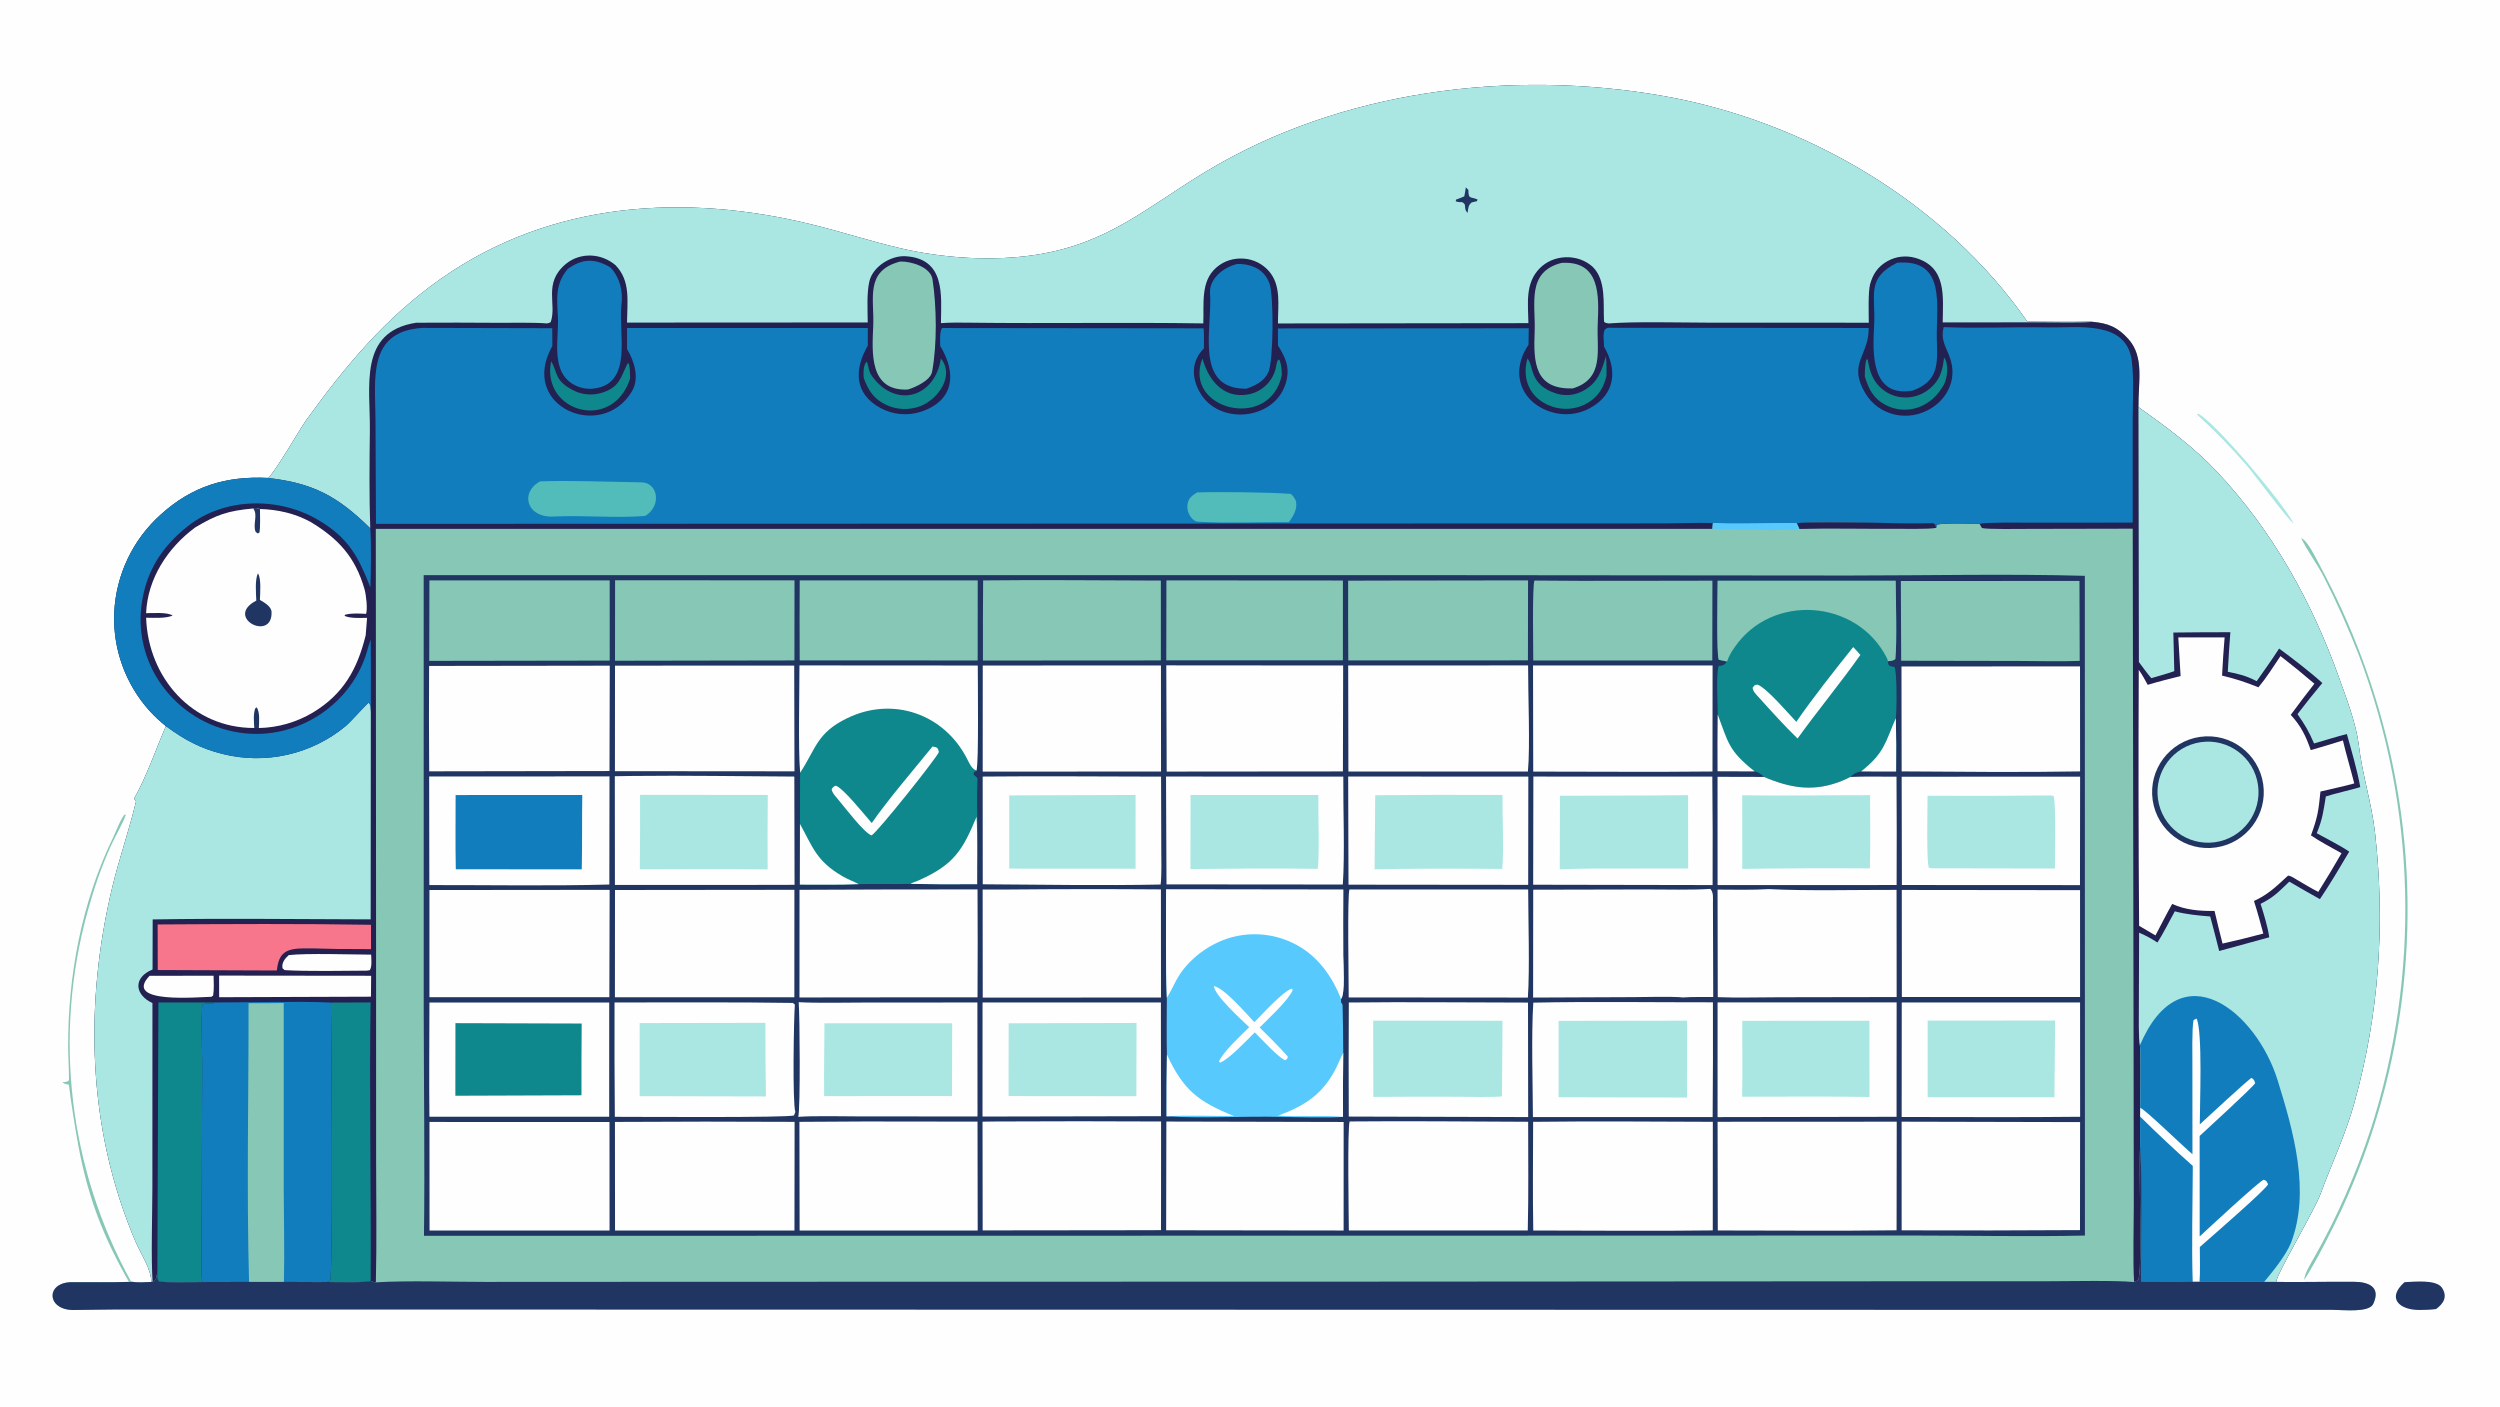
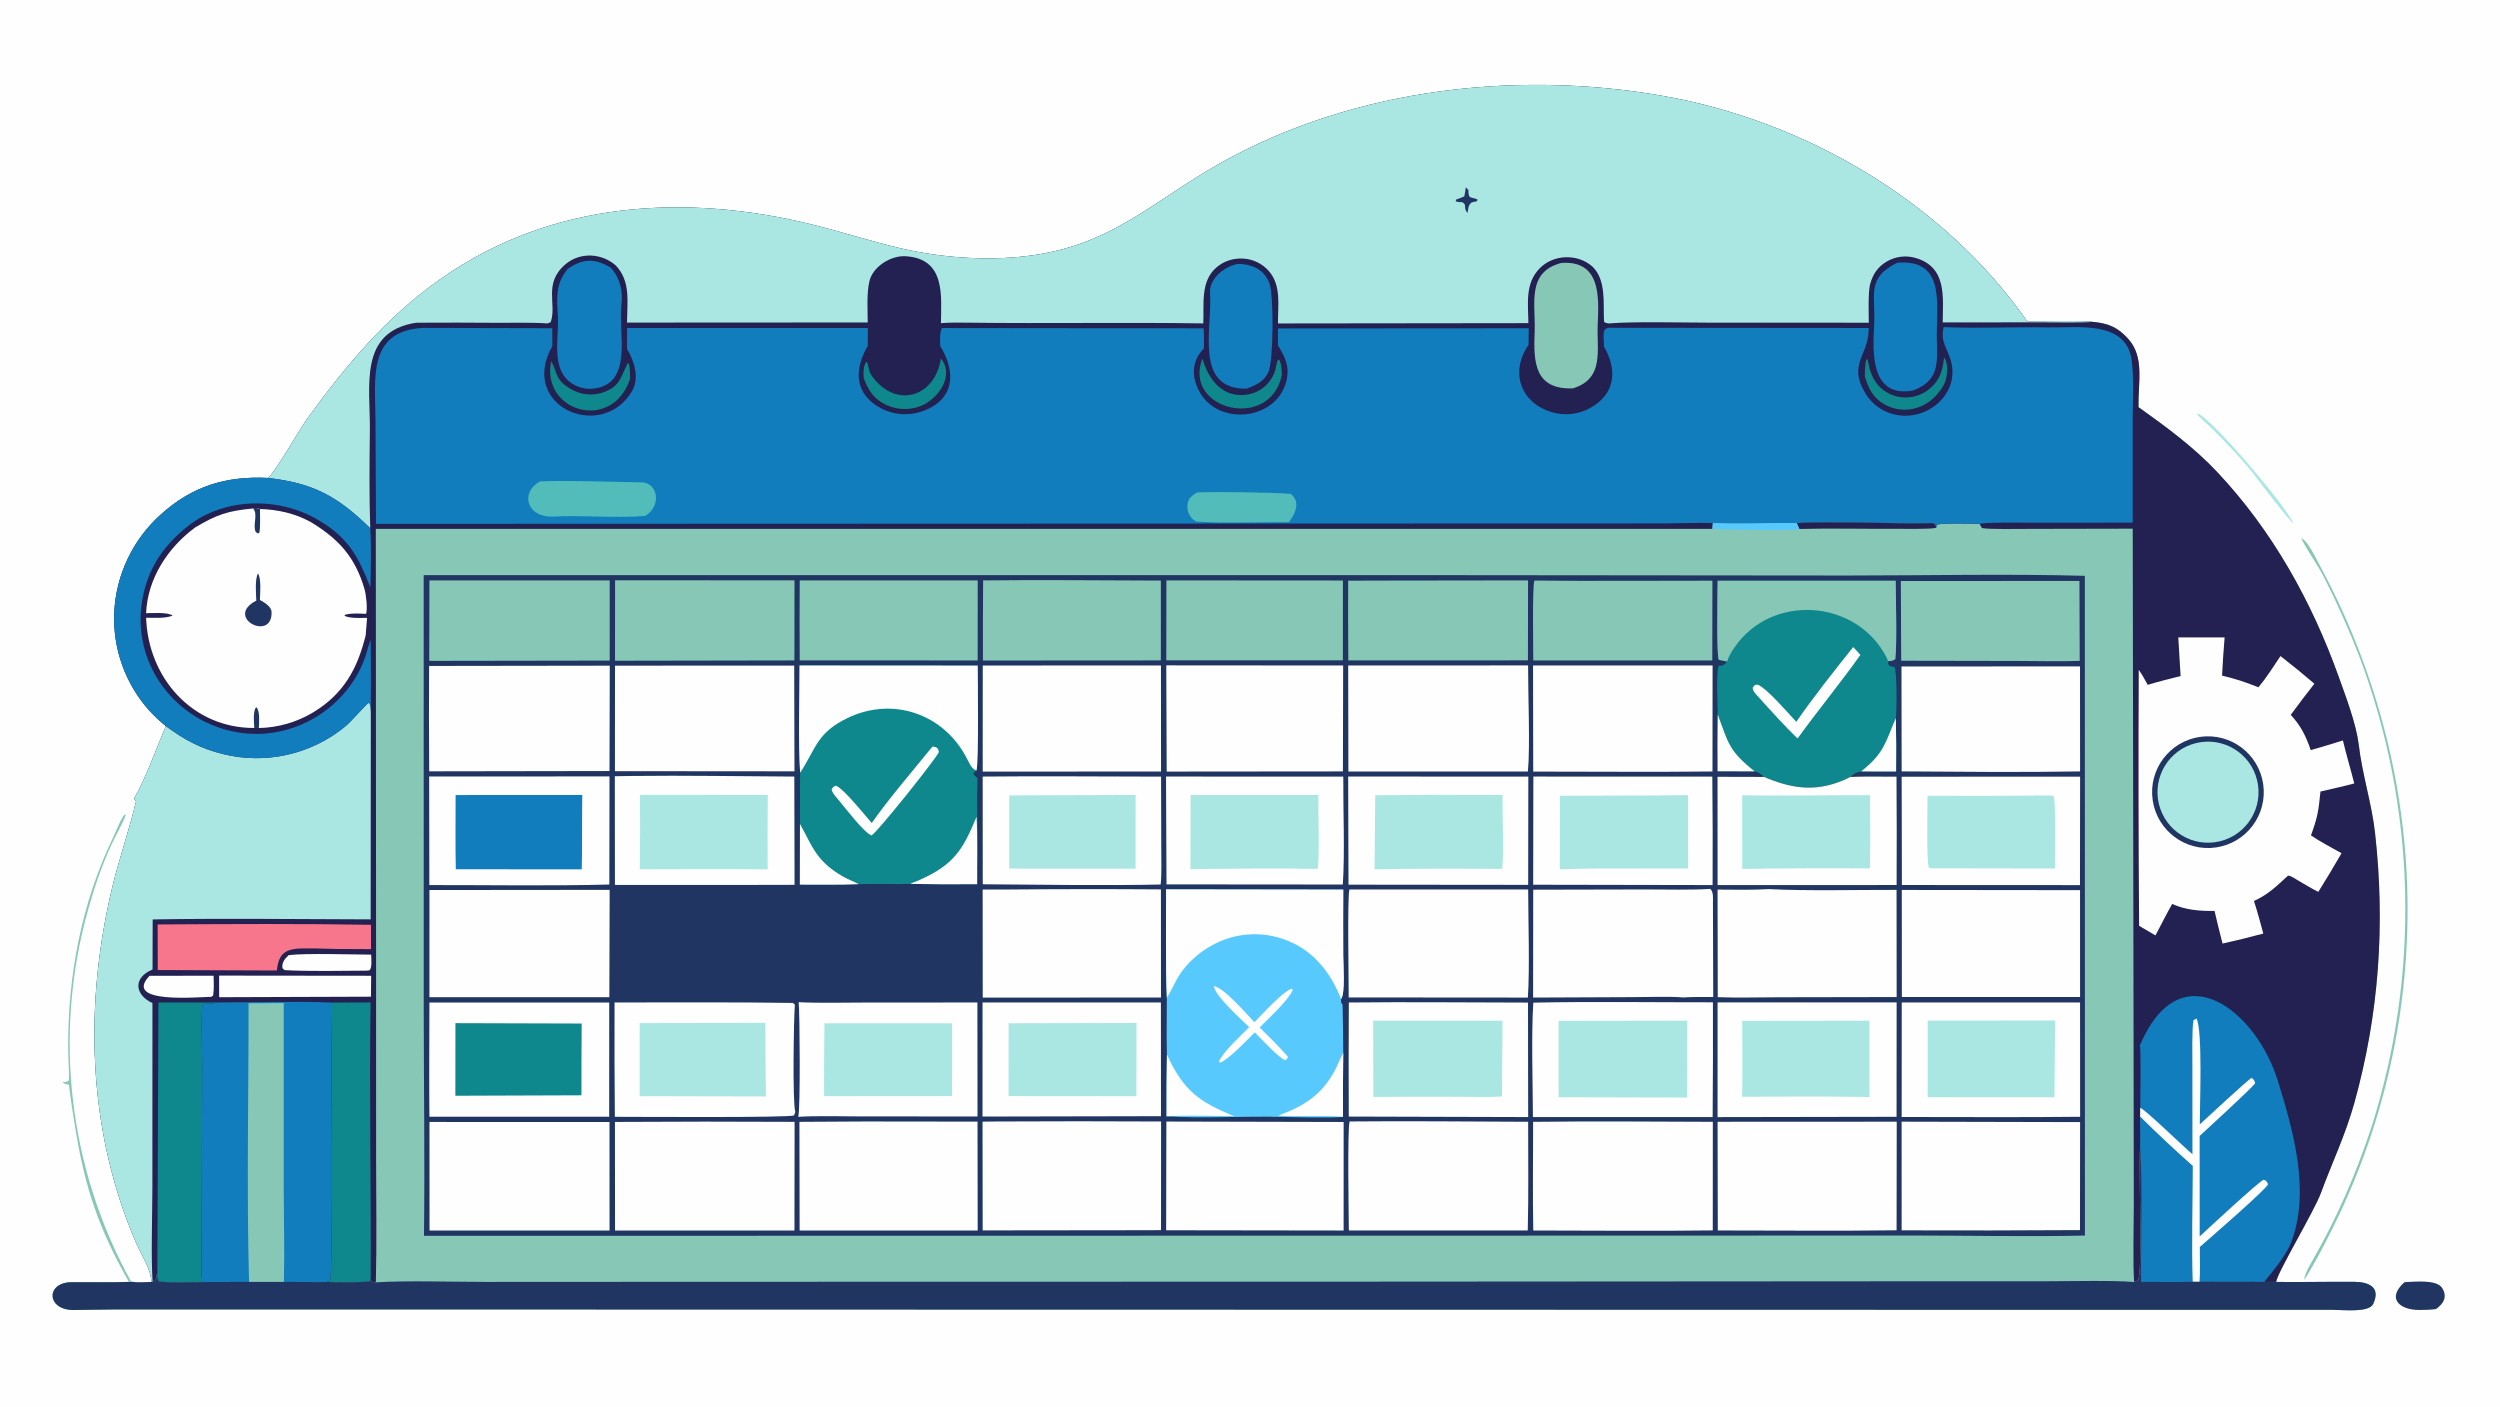
<svg xmlns="http://www.w3.org/2000/svg" height="1024" preserveAspectRatio="none" style="display: block;" version="1.1" viewBox="0 0 2048 1152" width="1820">
  <path d="M 0 0 L 2048 0 L 2048 1152 L 0 1152 L 0 0 z" fill="rgb(254,254,254)" transform="translate(0,0)" />
  <path d="M 219.263 391.425 C 224.125 389.148 245.213 351.855 251.251 343.527 C 283.297 299.321 316.475 259.511 361.669 227.948 C 452.359 164.611 561.312 158.204 665.816 184.032 C 690.063 190.025 713.903 197.832 738.232 203.458 C 773.276 211.561 813.217 214.219 848.692 208.68 C 907.989 199.422 939.08 170.048 987.941 140.507 C 1097.97 73.981 1237.52 56.4 1363.01 78.68 C 1479.34 99.337 1592.54 165.581 1660.61 263.133 C 1668.6 263.248 1709.01 262.328 1714.25 263.578 C 1726.91 264.741 1734.69 267.81 1743.53 277.633 C 1756.91 292.503 1751.49 313.103 1751.84 333.439 C 1774.48 349.523 1797.21 366.241 1816.29 386.53 C 1861.47 434.575 1893.68 492.338 1915.84 554.186 C 1921.79 570.789 1930.29 593.039 1932.32 610.203 C 1935.18 634.555 1942.98 658.262 1945.62 682.061 C 1954.05 757.019 1948.94 830.44 1928.72 903.174 C 1921.42 929.45 1910.22 952.724 1901.22 977.219 C 1895.82 991.912 1865.31 1042.7 1864.61 1049.9 C 1885.92 1050.19 1906.96 1049.61 1928.69 1049.8 C 1939.1 1049.89 1950.97 1053.33 1944.12 1067.93 C 1940.66 1075.28 1919.55 1072.76 1911.02 1072.75 L 1849.35 1072.73 L 1592.95 1072.71 L 442.184 1072.47 L 185.823 1072.43 L 95.681 1072.44 C 84.183 1072.44 71.728 1072.84 60.245 1072.89 C 38.071 1072.99 37.144 1050.23 58.785 1050.1 C 74.29 1050.01 90.133 1050.41 105.633 1049.87 L 107.424 1049.71 C 112.72 1050.59 118.496 1050.13 123.898 1049.93 C 124.157 1039.94 115.174 1026.58 111.022 1016.88 C 71.664 924.86 68.8 823.088 91.99 726.555 C 97.675 702.892 106.046 679.302 111.496 656.001 C 110.426 655.198 110.51 655.209 109.866 654.022 C 120.164 635.81 127.449 614.296 135.891 594.692 C 130.974 590.649 126.96 587.039 122.653 582.324 C 102.701 560.258 92.26 531.211 93.597 501.492 C 95.063 470.731 108.832 441.851 131.807 421.345 C 157.489 398.124 185.244 389.781 219.263 391.425 z" fill="rgb(135,199,182)" transform="translate(0,0)" />
  <path d="M 219.263 391.425 C 224.125 389.148 245.213 351.855 251.251 343.527 C 283.297 299.321 316.475 259.511 361.669 227.948 C 452.359 164.611 561.312 158.204 665.816 184.032 C 690.063 190.025 713.903 197.832 738.232 203.458 C 773.276 211.561 813.217 214.219 848.692 208.68 C 907.989 199.422 939.08 170.048 987.941 140.507 C 1097.97 73.981 1237.52 56.4 1363.01 78.68 C 1479.34 99.337 1592.54 165.581 1660.61 263.133 C 1668.6 263.248 1709.01 262.328 1714.25 263.578 C 1726.91 264.741 1734.69 267.81 1743.53 277.633 C 1756.91 292.503 1751.49 313.103 1751.84 333.439 C 1774.48 349.523 1797.21 366.241 1816.29 386.53 C 1861.47 434.575 1893.68 492.338 1915.84 554.186 C 1921.79 570.789 1930.29 593.039 1932.32 610.203 C 1935.18 634.555 1942.98 658.262 1945.62 682.061 C 1954.05 757.019 1948.94 830.44 1928.72 903.174 C 1921.42 929.45 1910.22 952.724 1901.22 977.219 C 1895.82 991.912 1865.31 1042.7 1864.61 1049.9 L 1854.77 1049.89 L 1801.86 1049.8 L 1796.27 1049.78 C 1782.71 1050.15 1767.6 1049.85 1753.92 1049.87 C 1753.65 1016.34 1755.3 972.528 1753.21 939.6 C 1751.72 955.051 1755.45 1043.28 1751.41 1048.63 L 1748.26 1050 C 1747.17 1033.57 1748.02 1003.9 1748.01 986.714 L 1747.83 859.133 L 1747.13 432.981 L 1662.09 433.155 C 1655.52 433.168 1627.88 433.635 1623.58 432.445 L 1621.66 429.041 C 1614.94 428.93 1591.02 428.1 1586.49 429.831 L 1586.13 432.343 L 1585.22 429.463 C 1584.66 429.106 1584.11 428.75 1583.55 428.393 C 1555.34 429.292 1497.2 426.598 1471.84 428.46 C 1470.08 428.093 1455.26 428.463 1452.65 428.468 C 1436.2 428.496 1419.63 429.077 1403.19 428.347 L 1402.82 433.122 L 307.854 433.123 L 308.083 779.56 L 308.117 950.111 C 308.123 982.784 308.721 1017.73 307.893 1050.24 C 306.246 1050.31 305.185 1049.69 303.653 1049.05 C 300.172 1050.71 272.881 1049.98 267.761 1049.95 L 261.295 1050.01 L 232.578 1049.88 L 204.025 1049.89 L 165.888 1049.99 C 156.559 1050.04 138.785 1050.63 130.144 1049.55 C 128.543 1047.25 128.943 1044.01 128.905 1041 C 128.227 1044.88 128.783 1048.03 125.035 1049.68 L 123.898 1049.93 C 124.157 1039.94 115.174 1026.58 111.022 1016.88 C 71.664 924.86 68.8 823.088 91.99 726.555 C 97.675 702.892 106.046 679.302 111.496 656.001 C 110.426 655.198 110.51 655.209 109.866 654.022 C 120.164 635.81 127.449 614.296 135.891 594.692 C 130.974 590.649 126.96 587.039 122.653 582.324 C 102.701 560.258 92.26 531.211 93.597 501.492 C 95.063 470.731 108.832 441.851 131.807 421.345 C 157.489 398.124 185.244 389.781 219.263 391.425 z" fill="rgb(35,32,82)" transform="translate(0,0)" />
  <path d="M 1592.25 267.908 C 1620.65 269.118 1649.48 267.624 1678.2 268.18 C 1701.72 268.635 1742.16 261.91 1746.35 295.51 C 1748.15 309.959 1747.17 327.719 1747.12 342.48 L 1747.11 428.016 L 1662.53 428.088 C 1654.71 428.097 1627.73 427.581 1621.66 429.041 C 1614.94 428.93 1591.02 428.1 1586.49 429.831 L 1586.13 432.343 L 1585.22 429.463 C 1584.66 429.106 1584.11 428.75 1583.55 428.393 C 1555.34 429.292 1497.2 426.598 1471.84 428.46 C 1470.08 428.093 1455.26 428.463 1452.65 428.468 C 1436.2 428.496 1419.63 429.077 1403.19 428.347 C 1391.55 427.953 1375.69 428.626 1363.72 428.686 L 1287.59 428.707 L 1027.45 428.786 L 307.996 429.062 L 307.613 344.225 C 307.526 311.073 300.425 271.391 346.079 268.541 L 452.401 268.797 L 452.51 283.332 C 424.374 332.905 492.881 362.075 517.632 320.566 C 524.041 309.818 519.702 295.944 513.66 285.803 L 513.686 268.609 L 710.903 268.646 L 710.894 283.121 C 699.657 302.495 699.623 322.559 721.509 334.298 C 731.542 339.651 743.308 340.735 754.149 337.304 C 781.794 328.368 783.888 305.693 770.21 283.353 C 770.203 279.231 769.617 271.865 771.673 268.651 L 986.007 268.893 C 986.432 273.172 986.23 280.814 986.248 285.347 C 976.173 295.433 975.926 308.346 982.427 320.504 C 997.774 349.256 1045.45 344.458 1053.7 312.449 C 1056.81 300.363 1052.94 292.788 1046.9 282.9 L 1046.87 268.991 L 1252.36 268.853 L 1252.16 282.425 C 1236.97 304.454 1245.23 329.548 1270.87 337.462 C 1281.47 340.729 1292.95 339.542 1302.65 334.176 C 1323.33 322.741 1325.16 303.087 1314.01 283.906 C 1314.09 279.066 1312.85 274.489 1314.48 270.148 C 1317.31 267.74 1317.02 268.53 1321.69 268.447 L 1530.83 268.624 C 1531.16 291.2 1513.38 297.696 1528.08 322.073 C 1533.26 330.838 1541.81 337.1 1551.73 339.401 C 1578.61 345.873 1606.7 322.169 1597.76 294.161 C 1594.55 284.104 1589.49 279.257 1592.25 267.908 z" fill="rgb(18,125,188)" transform="translate(0,0)" />
  <path d="M 442.587 394.228 C 468.905 393.347 499.229 394.672 525.626 395.049 C 538.796 395.236 542.45 414.048 528.602 422.541 C 504.625 424.561 477.766 421.809 453.73 423.047 C 430.83 424.227 425.967 402.756 442.587 394.228 z" fill="rgb(81,188,186)" transform="translate(0,0)" />
  <path d="M 980.683 403.315 C 996.017 402.663 1039.95 403.127 1057.02 404.467 C 1058.22 404.561 1061.33 408.558 1061.74 410.992 C 1062.84 417.376 1059.33 422.72 1055.94 427.656 C 1031.5 427.476 1005.64 428.727 981.194 427.28 C 978.776 427.137 976.407 424.843 975.101 422.86 C 972.914 419.594 972.178 415.567 973.068 411.739 C 974.116 407.291 977.1 405.644 980.683 403.315 z" fill="rgb(81,188,186)" transform="translate(0,0)" />
  <path d="M 219.263 391.425 C 224.125 389.148 245.213 351.855 251.251 343.527 C 283.297 299.321 316.475 259.511 361.669 227.948 C 452.359 164.611 561.312 158.204 665.816 184.032 C 690.063 190.025 713.903 197.832 738.232 203.458 C 773.276 211.561 813.217 214.219 848.692 208.68 C 907.989 199.422 939.08 170.048 987.941 140.507 C 1097.97 73.981 1237.52 56.4 1363.01 78.68 C 1479.34 99.337 1592.54 165.581 1660.61 263.133 C 1668.6 263.248 1709.01 262.328 1714.25 263.578 C 1709.06 264.431 1681.28 264.017 1674.7 264.005 L 1591.46 264.034 C 1591.65 242.925 1594.98 218.621 1569.01 211.19 C 1561.19 208.969 1552.81 210.023 1545.78 214.109 C 1538.26 218.451 1534.22 224.622 1531.98 232.809 C 1530.28 239.22 1530.87 256.849 1530.91 264.301 L 1397.83 264.239 C 1375.61 264.185 1339.15 263.212 1317.84 264.895 C 1316.82 264.73 1314.08 264.521 1314 262.991 C 1313.25 248.735 1315.97 229.362 1304.61 218.424 C 1292.51 207.54 1272.53 208.17 1261.21 219.857 C 1249.2 232.255 1251.84 248.497 1252.08 264.661 L 1046.89 264.907 C 1046.87 249.924 1049.74 233.824 1039.48 222.039 C 1034.21 216.006 1026.75 212.32 1018.75 211.792 C 1010.43 211.267 1002.57 213.687 996.265 219.238 C 983.33 230.635 986.428 248.769 985.745 264.873 C 921.857 263.879 857.773 265.09 793.864 264.272 C 786.269 264.175 778.37 264.07 770.814 264.654 C 771.066 241.905 774.67 211.728 741.683 209.847 C 729.741 209.167 715.038 218.372 712.218 230.323 C 709.917 240.078 710.765 253.754 710.844 264.092 L 513.654 264.205 C 513.823 246.399 516.72 230.216 504.264 217.212 C 492.661 207.322 475.636 206.386 463.63 216.087 C 444.549 231.985 456.448 248.988 451.105 263.87 C 449.945 264.364 449.409 264.701 448.163 264.897 C 437.155 263.983 420.132 264.432 408.512 264.38 C 386.003 264.2 363.493 264.177 340.983 264.312 C 293.342 271.576 303.439 316.614 302.995 352.575 C 302.671 378.741 302.405 406.624 303.317 432.71 C 276.583 406.347 256.284 395.52 219.263 391.425 z" fill="rgb(170,231,227)" transform="translate(0,0)" />
  <path d="M 1200.77 153.456 C 1201.37 153.909 1202.32 154.992 1202.88 155.585 C 1203.06 163.44 1204.14 160.762 1210.39 163.35 L 1209.95 164.755 L 1205.52 165.813 C 1202.48 168.709 1203.2 169.485 1202.15 174.457 C 1199.91 171.528 1200.53 171.557 1199.96 167.445 C 1197.22 164.2 1197.99 166.498 1192.53 164.92 L 1192.8 163.462 C 1195.07 162.678 1197.31 161.804 1199.52 160.843 C 1200.17 158.181 1200.41 156.145 1200.77 153.456 z" fill="rgb(32,53,98)" transform="translate(0,0)" />
-   <path d="M 1751.84 333.439 C 1774.48 349.523 1797.21 366.241 1816.29 386.53 C 1861.47 434.575 1893.68 492.338 1915.84 554.186 C 1921.79 570.789 1930.29 593.039 1932.32 610.203 C 1935.18 634.555 1942.98 658.262 1945.62 682.061 C 1954.05 757.019 1948.94 830.44 1928.72 903.174 C 1921.42 929.45 1910.22 952.724 1901.22 977.219 C 1895.82 991.912 1865.31 1042.7 1864.61 1049.9 L 1854.77 1049.89 L 1801.86 1049.8 L 1796.27 1049.78 C 1782.71 1050.15 1767.6 1049.85 1753.92 1049.87 C 1753.65 1016.34 1755.3 972.528 1753.21 939.6 C 1753.7 935.898 1753.25 919.135 1753.21 914.48 L 1753.3 907.335 C 1753.31 901.102 1753.99 858.288 1752.95 856.213 C 1751.79 851.465 1752.14 830.197 1752.15 824.028 L 1752.36 763.848 C 1758.86 766.752 1761.36 768.085 1767.39 771.929 C 1771.91 764.86 1777.45 753.969 1781.6 746.374 C 1790.69 748.887 1801.27 749.82 1810.61 750.597 C 1813.14 759.999 1815.59 769.423 1817.95 778.868 L 1858.98 767.644 C 1857.67 758.768 1854.59 748.768 1851.86 740.261 C 1862.75 734.85 1866.65 730.398 1875.39 722.074 C 1883.7 726.935 1892.06 731.713 1900.46 736.407 C 1908.8 724.073 1916.9 710.3 1924.49 697.493 C 1917.98 692.926 1905.42 686.634 1897.87 682.42 C 1902.58 671.094 1903.36 664.348 1905.32 652.294 C 1913.35 649.65 1924.58 647.34 1933.52 644.652 C 1931.2 631.323 1926.2 614.255 1922.55 601.187 C 1914.04 603.325 1904.22 606.43 1895.68 608.895 C 1891.25 598.68 1888.39 593.906 1882.11 584.864 C 1888.71 576.226 1895.49 567.731 1902.46 559.385 C 1893.07 550.766 1877.47 538.773 1867.04 531.163 C 1861.5 539.887 1854.61 549.327 1848.66 557.887 C 1840.18 553.441 1834.15 552 1825.02 550.174 C 1825.59 539.366 1826.28 528.565 1827.11 517.774 C 1811.54 517.77 1795.98 517.863 1780.41 518.051 C 1780.72 528.591 1780.97 539.132 1781.17 549.674 C 1775.76 551.633 1768.05 553.719 1762.37 555.423 C 1759.17 551.789 1755.18 546.18 1752.17 542.2 L 1751.84 333.439 z" fill="rgb(170,231,227)" transform="translate(0,0)" />
  <path d="M 1752.95 856.213 C 1786.47 777.434 1848.42 828.53 1865.85 884.755 C 1878.62 925.928 1893.1 975.914 1876.63 1018.29 C 1871.87 1029.19 1862.27 1040.8 1854.77 1049.89 L 1801.86 1049.8 L 1796.27 1049.78 C 1782.71 1050.15 1767.6 1049.85 1753.92 1049.87 C 1753.65 1016.34 1755.3 972.528 1753.21 939.6 C 1753.7 935.898 1753.25 919.135 1753.21 914.48 L 1753.3 907.335 C 1753.31 901.102 1753.99 858.288 1752.95 856.213 z" fill="rgb(18,125,188)" transform="translate(0,0)" />
  <path d="M 1753.21 914.48 C 1767.22 928.341 1781.6 941.817 1796.34 954.891 C 1796.25 984.992 1795.26 1020.08 1796.27 1049.78 C 1782.71 1050.15 1767.6 1049.85 1753.92 1049.87 C 1753.65 1016.34 1755.3 972.528 1753.21 939.6 C 1753.7 935.898 1753.25 919.135 1753.21 914.48 z" fill="rgb(18,125,188)" transform="translate(0,0)" />
  <path d="M 1796.05 945.29 L 1796.01 873.351 C 1796.01 864.783 1795.54 842.61 1796.93 835.491 L 1799.38 834.203 L 1799.37 834.042 C 1804.52 844.216 1802.04 905.236 1802.06 920.875 C 1806.94 916.448 1842.3 883.541 1844.51 882.796 C 1846.58 884.368 1846.56 884.521 1847.45 887.06 C 1845.63 890.459 1807.02 925.549 1801.95 930.35 L 1801.98 1012.64 C 1808.01 1007.02 1850.8 967.287 1854.44 966.197 C 1857.2 967.412 1856.26 966.799 1858.02 969.857 C 1856.89 973.769 1808.86 1015.29 1802.09 1021.28 C 1802.08 1028.57 1802.49 1043.09 1801.86 1049.8 L 1796.27 1049.78 C 1795.26 1020.08 1796.25 984.992 1796.34 954.891 C 1781.6 941.817 1767.22 928.341 1753.21 914.48 L 1753.3 907.335 C 1756.98 908.293 1789.38 939.829 1796.05 945.29 z" fill="rgb(254,254,254)" transform="translate(0,0)" />
  <path d="M 135.891 594.692 C 151.007 605.808 163.664 612.796 182.158 617.456 C 217.496 626.395 254.977 617.962 283.082 594.751 C 287.414 591.149 300.294 576.506 302.029 575.467 C 303.949 577.398 303.469 579.784 303.77 583.165 L 303.648 752.964 C 244.721 752.854 183.894 752.013 125.067 753.016 L 124.97 794.011 C 108.78 800.66 110.255 814.754 124.883 821.512 L 124.828 972.879 C 124.811 992.67 123.635 1031.25 125.035 1049.68 L 123.898 1049.93 C 124.157 1039.94 115.174 1026.58 111.022 1016.88 C 71.664 924.86 68.8 823.088 91.99 726.555 C 97.675 702.892 106.046 679.302 111.496 656.001 C 110.426 655.198 110.51 655.209 109.866 654.022 C 120.164 635.81 127.449 614.296 135.891 594.692 z" fill="rgb(170,231,227)" transform="translate(0,0)" />
  <path d="M 175 821.03 C 204.455 821.071 243.045 819.792 271.395 821.109 L 271.095 821.855 C 271.618 845.266 272.934 1045.3 270.385 1049.05 L 267.761 1049.95 L 261.295 1050.01 L 232.578 1049.88 L 204.025 1049.89 L 165.888 1049.99 L 165.607 1049.21 C 164.769 1045.41 165.096 1024.42 165.115 1019.16 L 165.386 952.961 L 165.631 872.373 C 165.567 858.023 164.755 836.865 165.659 823.04 C 168.344 821.262 171.58 821.839 175.001 821.93 L 175 821.03 z" fill="rgb(18,125,188)" transform="translate(0,0)" />
  <path d="M 203.623 821.632 C 213.043 821.594 223.058 821.736 232.423 821.483 L 232.427 972.944 C 232.482 997.767 233.179 1025.43 232.578 1049.88 L 204.025 1049.89 C 201.974 975.754 203.704 895.863 203.623 821.632 z" fill="rgb(135,199,182)" transform="translate(0,0)" />
  <path d="M 135.891 594.692 C 130.974 590.649 126.96 587.039 122.653 582.324 C 102.701 560.258 92.26 531.211 93.597 501.492 C 95.063 470.731 108.832 441.851 131.807 421.345 C 157.489 398.124 185.244 389.781 219.263 391.425 C 256.284 395.52 276.583 406.347 303.317 432.71 C 304.262 445.2 303.792 468.256 303.434 481.122 C 293.46 455.645 285.452 440.625 261.375 426.271 C 229.146 406.784 184.136 407.107 154.073 430.772 C 132.058 448.1 119.14 468.713 115.744 496.935 C 112.969 521.249 120.005 545.666 135.293 564.776 C 151.213 584.852 174.505 597.723 199.975 600.518 C 243.193 605.348 285.239 578.463 299.277 537.796 C 300.873 533.173 301.872 528.371 303.687 523.921 C 303.836 543.669 303.864 563.417 303.77 583.165 C 303.469 579.784 303.949 577.398 302.029 575.467 C 300.294 576.506 287.414 591.149 283.082 594.751 C 254.977 617.962 217.496 626.395 182.158 617.456 C 163.664 612.796 151.007 605.808 135.891 594.692 z" fill="rgb(18,125,188)" transform="translate(0,0)" />
  <path d="M 129.78 821.006 L 175 821.03 L 175.001 821.93 C 171.58 821.839 168.344 821.262 165.659 823.04 C 164.755 836.865 165.567 858.023 165.631 872.373 L 165.386 952.961 L 165.115 1019.16 C 165.096 1024.42 164.769 1045.41 165.607 1049.21 L 165.888 1049.99 C 156.559 1050.04 138.785 1050.63 130.144 1049.55 C 128.543 1047.25 128.943 1044.01 128.905 1041 L 129.78 821.006 z" fill="rgb(14,136,140)" transform="translate(0,0)" />
  <path d="M 271.395 821.109 L 303.597 820.987 C 302.482 896.019 304.096 973.567 303.653 1049.05 C 300.172 1050.71 272.881 1049.98 267.761 1049.95 L 270.385 1049.05 C 272.934 1045.3 271.618 845.266 271.095 821.855 L 271.395 821.109 z" fill="rgb(14,136,140)" transform="translate(0,0)" />
  <path d="M 1784.46 522.007 L 1822.41 522.017 C 1821.54 532.436 1820.84 542.867 1820.31 553.308 C 1831.72 556.085 1839.26 558.533 1850.1 562.905 C 1856.52 555.262 1862.57 545.707 1868.17 537.318 C 1877.61 544.634 1886.87 552.182 1895.94 559.955 C 1889.35 568.355 1882.89 576.864 1876.57 585.477 C 1884.98 594.55 1889.01 602.916 1892.96 614.338 C 1901.78 611.825 1910.57 609.186 1919.31 606.42 C 1921.93 617.533 1925.74 630.264 1928.62 641.625 C 1919.94 644.009 1909.79 646.159 1900.93 648.256 C 1899.21 664.623 1898.76 668.693 1893.14 684.177 C 1899.89 688.91 1910.73 694.611 1918.18 698.795 C 1912.04 709.469 1905.69 720.026 1899.14 730.459 C 1893.98 727.932 1886.74 723.491 1881.59 720.507 C 1880.58 719.875 1875.17 716.385 1874.17 717.301 C 1864.79 725.911 1858.14 732.594 1846.43 737.904 C 1849.32 746.707 1851.67 755.649 1854.11 764.584 C 1843.03 767.556 1831.89 770.292 1820.7 772.791 C 1818.43 763.901 1816.24 754.99 1814.14 746.06 C 1802.41 746.243 1790.21 745.3 1779.46 740.319 C 1774.86 748.401 1770.15 757.807 1765.76 766.108 L 1752.36 758.241 C 1751.84 688.372 1751.74 618.5 1752.07 548.629 C 1754.8 552.337 1757.15 556.832 1759.41 560.886 C 1768.51 558.125 1777.14 555.976 1786.35 553.704 L 1784.46 522.007 z" fill="rgb(254,254,254)" transform="translate(0,0)" />
  <path d="M 1802.3 603.502 C 1827.25 599.95 1850.38 617.252 1854.01 642.194 C 1857.65 667.135 1840.42 690.319 1815.49 694.038 C 1790.45 697.774 1767.13 680.45 1763.48 655.391 C 1759.82 630.331 1777.23 607.072 1802.3 603.502 z" fill="rgb(32,53,98)" transform="translate(0,0)" />
  <path d="M 1798.86 608.614 C 1821.1 603.109 1843.58 616.72 1849.01 638.979 C 1854.44 661.237 1840.76 683.672 1818.48 689.028 C 1796.31 694.358 1774 680.75 1768.6 658.597 C 1763.19 636.444 1776.72 614.093 1798.86 608.614 z" fill="rgb(170,231,227)" transform="translate(0,0)" />
  <path d="M 207.254 416.455 C 209.837 415.599 210.037 416.147 212.965 416.865 C 227.463 417.322 241.523 420.398 254.334 427.415 C 277.086 441.123 290.983 456.021 298.609 482.524 C 299.881 486.942 301.257 498.449 299.899 502.748 C 293.67 502.487 289.056 502.02 282.898 503.386 L 282.193 504.387 C 287.351 506.628 294.9 506.051 300.695 506.001 C 300.33 510.723 300.02 515.594 299.576 520.294 C 292.704 548.026 281.511 568.285 256.457 583.49 C 243.025 591.532 227.727 595.933 212.074 596.256 L 208.294 596.218 C 157.625 596.361 121.364 555.213 119.7 505.91 C 126.463 505.977 135.23 506.623 141.384 504.205 C 137.772 501.228 124.751 502.156 119.681 502.217 C 120.918 473.722 137.449 448.569 159.907 431.976 C 177.584 421.403 186.846 418.33 207.254 416.455 z" fill="rgb(254,254,254)" transform="translate(0,0)" />
  <path d="M 207.254 416.455 C 209.837 415.599 210.037 416.147 212.965 416.865 C 213.001 421.404 213.391 432.336 212.493 436.203 L 211.153 436.905 L 209.48 435.61 C 206.753 429.984 211.747 421.09 207.254 416.455 z" fill="rgb(32,53,98)" transform="translate(0,0)" />
  <path d="M 208.294 596.218 C 208.04 590.856 207.36 585.28 209.049 580.238 L 210.285 579.258 C 213.079 583.577 212.218 590.958 212.074 596.256 L 208.294 596.218 z" fill="rgb(32,53,98)" transform="translate(0,0)" />
  <path d="M 209.969 491.893 C 209.718 485.898 208.745 474.817 211.269 469.613 C 214.163 473.406 213.1 486.197 212.921 491.343 C 216.702 493.502 222.275 496.716 222.453 501.184 C 223.447 526.061 183.235 505.817 209.969 491.893 z" fill="rgb(32,53,98)" transform="translate(0,0)" />
  <path d="M 129.142 757.133 C 186.175 756.782 247.034 756.431 303.936 757.402 L 303.936 777.34 L 285.675 777.245 C 273.412 777.429 261.141 776.573 248.9 776.714 C 234.469 776.881 228.265 780.032 226.816 794.839 L 129.219 794.451 L 129.142 757.133 z" fill="rgb(248,118,139)" transform="translate(0,0)" />
  <path d="M 465.13 220.187 C 477.457 211.579 487.353 211.464 500.25 219.187 C 507.985 227.727 510.508 238.597 509.075 250.039 C 506.297 272.232 519.277 314.749 485.974 318.285 C 478.934 319.036 471.883 316.961 466.372 312.517 C 451.608 300.501 457.931 276.265 457.025 259.37 C 456.175 243.536 454.816 232.803 465.13 220.187 z" fill="rgb(18,125,188)" transform="translate(0,0)" />
  <path d="M 1554.2 215.187 C 1595.18 211.738 1585.81 251.651 1586.67 278.598 C 1587.3 298.256 1588.03 312.009 1567.08 319.84 C 1532.39 326.119 1534.02 288.717 1535.31 266.147 C 1536.69 242.17 1528.33 227.876 1554.2 215.187 z" fill="rgb(18,125,188)" transform="translate(0,0)" />
-   <path d="M 737.43 214.193 C 746.314 213.9 762.419 218.679 763.943 228.883 C 767.328 251.553 767.735 281.88 763.581 304.428 C 762.264 311.58 749.873 317.225 743.707 319.025 C 711.972 320.544 714.379 288.846 715.347 266.955 C 716.341 244.504 708.208 221.803 737.43 214.193 z" fill="rgb(135,199,182)" transform="translate(0,0)" />
  <path d="M 1279.26 215.305 C 1311.16 213.312 1309.88 242.449 1308.86 265.288 C 1307.89 286.84 1314.61 310.029 1288.52 318.094 C 1257.05 319.134 1256.13 296.764 1257.18 271.594 C 1258.11 249.13 1250.2 222.643 1279.26 215.305 z" fill="rgb(135,199,182)" transform="translate(0,0)" />
  <path d="M 1013.42 216.229 C 1018.29 215.968 1023.16 216.846 1027.63 218.792 C 1033.57 221.382 1037.7 226.035 1039.93 232.087 C 1043.58 241.963 1043.32 296.045 1038.97 305.027 C 1035.3 312.609 1028.55 315.657 1021 318.375 C 977.924 318.696 993.317 268.845 991.268 239.991 C 990.457 228.572 1002.08 218.839 1013.42 216.229 z" fill="rgb(18,125,188)" transform="translate(0,0)" />
  <path d="M 179.495 799.021 L 304.054 799.16 C 304.04 804.869 303.982 810.578 303.881 816.286 L 179.54 816.719 L 179.495 799.021 z" fill="rgb(254,254,254)" transform="translate(0,0)" />
  <path d="M 236.552 782.227 C 251.423 780.582 287.775 781.732 304.063 781.85 C 304.121 785.874 304.911 791.592 302.926 794.601 L 300.25 794.959 C 283.064 795.039 251.569 795.698 233.173 794.522 C 232.598 794.023 232.024 793.524 231.45 793.024 C 230.551 788.509 233.428 785.042 236.552 782.227 z" fill="rgb(254,254,254)" transform="translate(0,0)" />
  <path d="M 122.536 799.176 L 174.978 799.134 C 175.089 804.376 175.435 810.243 174.599 815.364 L 173.106 816.403 C 163.402 816.426 100.051 822.649 122.536 799.176 z" fill="rgb(254,254,254)" transform="translate(0,0)" />
  <path d="M 451.497 295.832 C 457.057 305.128 453.979 311.373 468.903 319.299 C 476.367 323.354 485.161 324.195 493.258 321.626 C 507.834 316.877 508.252 309.342 514.089 297.654 L 515.061 297.584 C 516.246 301.504 516.108 305.912 516.192 310.044 C 501.811 354.435 443.019 337.364 451.497 295.832 z" fill="rgb(14,136,140)" transform="translate(0,0)" />
  <path d="M 985.052 293.605 C 989.978 311.319 1002.08 326.688 1022.53 323.032 C 1033.16 321.076 1041.77 313.274 1044.76 302.888 C 1045.63 299.898 1045.62 296.692 1047.21 294.396 L 1048.45 295.264 C 1049.84 300.35 1049.88 301.88 1050.05 307.207 C 1040.45 353.616 968.542 335.475 985.052 293.605 z" fill="rgb(14,136,140)" transform="translate(0,0)" />
  <path d="M 770.772 293.588 C 782.253 307.587 768.623 326.994 753.93 332.641 C 744.937 336.059 734.949 335.723 726.206 331.707 C 715.929 326.978 711.372 319.823 707.61 309.688 C 707.138 306.182 707.184 298.436 710.08 296.209 C 712.03 301.068 711.13 303.743 714.756 308.6 C 734.438 334.963 766.038 325.153 770.772 293.588 z" fill="rgb(14,136,140)" transform="translate(0,0)" />
-   <path d="M 1251.26 293.667 C 1256.66 298.972 1252.18 315.277 1275.13 322.359 C 1282.41 324.566 1290.28 323.738 1296.94 320.066 C 1309.18 313.46 1312.07 303.598 1315.58 291.56 C 1316.11 297.715 1316.15 301.69 1316.05 307.764 C 1313.77 317.302 1309.61 324.474 1301.05 329.735 C 1293.04 334.628 1283.4 336.093 1274.3 333.799 C 1255.25 328.938 1245.92 312.453 1251.26 293.667 z" fill="rgb(14,136,140)" transform="translate(0,0)" />
  <path d="M 1592.57 292.837 C 1596.6 297.411 1595.39 309.747 1592.45 315.002 C 1587.39 324.039 1579.99 331.041 1570.02 334.116 C 1561.58 336.676 1552.47 335.802 1544.68 331.686 C 1534.55 326.325 1530.85 318.612 1527.65 308.35 C 1527.7 303.964 1527.72 298.425 1528.98 294.321 C 1530.33 294.537 1529.93 294.034 1530.28 295.918 C 1531.57 302.857 1533.29 308.9 1537.76 314.509 C 1542.76 320.652 1549.99 324.563 1557.87 325.381 C 1566.05 326.233 1574.24 323.758 1580.58 318.515 C 1589.42 311.314 1591.36 303.402 1592.57 292.837 z" fill="rgb(14,136,140)" transform="translate(0,0)" />
  <path d="M 1753.21 939.6 C 1755.3 972.528 1753.65 1016.34 1753.92 1049.87 C 1767.6 1049.85 1782.71 1050.15 1796.27 1049.78 L 1801.86 1049.8 L 1854.77 1049.89 L 1864.61 1049.9 C 1885.92 1050.19 1906.96 1049.61 1928.69 1049.8 C 1939.1 1049.89 1950.97 1053.33 1944.12 1067.93 C 1940.66 1075.28 1919.55 1072.76 1911.02 1072.75 L 1849.35 1072.73 L 1592.95 1072.71 L 442.184 1072.47 L 185.823 1072.43 L 95.681 1072.44 C 84.183 1072.44 71.728 1072.84 60.245 1072.89 C 38.071 1072.99 37.144 1050.23 58.785 1050.1 C 74.29 1050.01 90.133 1050.41 105.633 1049.87 L 107.424 1049.71 C 112.72 1050.59 118.496 1050.13 123.898 1049.93 L 125.035 1049.68 C 128.783 1048.03 128.227 1044.88 128.905 1041 C 128.943 1044.01 128.543 1047.25 130.144 1049.55 C 138.785 1050.63 156.559 1050.04 165.888 1049.99 L 204.025 1049.89 L 232.578 1049.88 L 261.295 1050.01 L 267.761 1049.95 C 272.881 1049.98 300.172 1050.71 303.653 1049.05 C 305.185 1049.69 306.246 1050.31 307.893 1050.24 C 333.205 1048.65 370.884 1049.89 397.445 1049.88 L 571.385 1049.79 L 1111.54 1049.67 L 1541.14 1049.38 L 1678.47 1049.33 C 1696.41 1049.35 1731.83 1048.48 1748.26 1050 L 1751.41 1048.63 C 1755.45 1043.28 1751.72 955.051 1753.21 939.6 z" fill="rgb(32,53,98)" transform="translate(0,0)" />
  <path d="M 1471.84 428.46 C 1497.2 426.598 1555.34 429.292 1583.55 428.393 C 1584.11 428.75 1584.66 429.106 1585.22 429.463 L 1586.13 432.343 C 1579.63 433.593 1558.43 433.017 1550.64 433.068 C 1525.16 433.236 1499.5 432.562 1474.01 433.208 L 1471.84 428.46 z" fill="rgb(35,32,82)" transform="translate(0,0)" />
  <path d="M 1403.19 428.347 C 1419.63 429.077 1436.2 428.496 1452.65 428.468 C 1455.26 428.463 1470.08 428.093 1471.84 428.46 L 1474.01 433.208 C 1467.58 435.169 1412.59 433.583 1402.82 433.122 L 1403.19 428.347 z" fill="rgb(87,201,253)" transform="translate(0,0)" />
  <path d="M 347.08 471.023 L 1171.7 471.035 L 1514.16 471.354 C 1577.26 471.349 1645.15 469.86 1707.89 471.596 L 1707.96 1011.92 C 1662.03 1012.98 1611.34 1011.88 1565.12 1011.89 L 1272.75 1011.98 L 347.323 1012.14 C 348.102 951.221 347.167 888.526 347.109 827.442 L 347.08 471.023 z" fill="rgb(32,53,98)" transform="translate(0,0)" />
  <path d="M 955.261 728.388 L 1100.41 728.596 C 1100.3 746.603 1100.29 764.61 1100.39 782.617 C 1100.46 790.256 1102.13 813.782 1098.6 818.17 C 1098.17 823.171 1099.77 820.734 1099.84 823.509 C 1100.16 836.425 1100.35 849.344 1100.39 862.265 C 1100.15 879.734 1100.09 897.205 1100.2 914.675 C 1092.44 915.686 1057.99 914.955 1048.18 914.716 C 1019.03 914.003 984.103 916.141 955.652 914.266 C 955.589 897.425 955.681 880.583 955.929 863.744 C 955.538 848.622 955.843 832.388 955.876 817.183 C 954.769 788.944 955.338 756.921 955.261 728.388 z" fill="rgb(87,201,253)" transform="translate(0,0)" />
  <path d="M 955.261 728.388 L 1100.41 728.596 C 1100.3 746.603 1100.29 764.61 1100.39 782.617 C 1100.46 790.256 1102.13 813.782 1098.6 818.17 C 1091.93 801.074 1081.2 785.411 1065.3 775.683 C 1048.99 765.746 1029.4 762.683 1010.84 767.166 C 994.74 771.092 979.436 781.098 969.223 794.214 C 963.435 801.646 960.893 809.031 956.213 816.645 L 955.876 817.183 C 954.769 788.944 955.338 756.921 955.261 728.388 z" fill="rgb(254,254,254)" transform="translate(0,0)" />
  <path d="M 955.929 863.744 C 969.591 893.052 981.519 902.094 1010.78 914.047 C 996.133 914.089 969.028 913.205 955.652 914.266 C 955.589 897.425 955.681 880.583 955.929 863.744 z" fill="rgb(254,254,254)" transform="translate(0,0)" />
  <path d="M 1047.01 913.705 C 1067.85 906.072 1082.59 897.045 1093.48 876.763 C 1096.09 871.902 1097.71 867.279 1100.39 862.265 C 1100.15 879.734 1100.09 897.205 1100.2 914.675 C 1085.04 913.381 1063.81 914.783 1047.01 913.705 z" fill="rgb(254,254,254)" transform="translate(0,0)" />
  <path d="M 994.4 807.604 C 1002.8 808.998 1020.64 829.871 1027.6 837.198 C 1033.96 830.714 1050.78 812.125 1058.2 809.645 L 1059.05 810.751 C 1055.56 819.192 1038.98 834.388 1031.89 841.49 C 1039.8 849.344 1047.64 856.969 1055 865.363 C 1054.41 867.625 1054.96 866.603 1052.96 868.312 C 1048.38 867.354 1032.24 849.792 1027.9 845.528 C 1021.5 851.861 1007.07 867.27 999.546 870.359 L 998.575 869.385 C 1001.79 861.59 1016.79 847.818 1023.34 841.274 C 1016.37 834.42 995.23 815.635 994.4 807.604 z" fill="rgb(254,254,254)" transform="translate(0,0)" />
  <path d="M 654.954 545.022 L 800.949 545.117 C 800.984 555.868 801.875 624.183 799.931 631.104 L 797.741 632.608 L 797.682 634.607 L 798.495 635.223 C 799.598 636.072 799.87 636.412 800.78 637.508 C 799.369 665.745 802.572 697.622 800.49 724.134 C 782.241 724.354 763.99 724.274 745.744 723.894 C 731.817 724.272 717.593 723.741 703.448 724.119 C 687.972 724.806 670.856 724.504 655.234 724.506 L 655.332 674.815 C 655.311 674.954 655.382 632.35 655.478 632.886 C 653.791 610.376 654.981 568.934 654.954 545.022 z" fill="rgb(14,136,140)" transform="translate(0,0)" />
  <path d="M 654.954 545.022 L 800.949 545.117 C 800.984 555.868 801.875 624.183 799.931 631.104 C 796.142 629.84 794.133 625.24 792.189 621.419 C 773.576 584.841 731.568 569.943 694.025 588.189 C 669.213 600.248 668.768 612.527 655.478 632.886 C 653.791 610.376 654.981 568.934 654.954 545.022 z" fill="rgb(254,254,254)" transform="translate(0,0)" />
  <path d="M 745.744 723.894 C 747.152 722.994 751.19 721.66 752.9 720.899 C 781.584 708.131 788.747 696.043 799.994 668.953 C 800.968 686.023 800.01 706.479 800.49 724.134 C 782.241 724.354 763.99 724.274 745.744 723.894 z" fill="rgb(254,254,254)" transform="translate(0,0)" />
  <path d="M 655.332 674.815 C 665.851 693.658 668.502 705.068 690.357 717.77 C 694.428 720.136 700.063 722.224 703.448 724.119 C 687.972 724.806 670.856 724.504 655.234 724.506 L 655.332 674.815 z" fill="rgb(254,254,254)" transform="translate(0,0)" />
  <path d="M 763.888 611.402 C 767.65 611.913 768.366 612.389 769.161 615.874 C 767.667 620.342 719.156 681.16 714.009 684.202 C 708.259 682.481 692.444 661.768 687.314 655.632 C 685.284 653.153 681.49 649.281 681.282 646.385 C 682.591 644.458 682.612 644.257 684.702 643.48 C 690.992 645.625 708.096 667.209 714.13 674.063 C 727.069 655.344 748.993 629.808 763.888 611.402 z" fill="rgb(254,254,254)" transform="translate(0,0)" />
  <path d="M 1407.07 475.62 L 1552.96 475.641 C 1553.03 491.73 1554.13 525.091 1552.66 539.828 C 1550.33 541.366 1549.48 541.221 1546.59 541.528 C 1546.96 545.648 1547.6 545.409 1551.88 546.266 C 1554.17 549.267 1553.84 583.224 1553.07 588.149 C 1553.42 602.698 1553.5 617.252 1553.3 631.804 C 1543.85 631.793 1534.08 631.917 1524.66 631.758 C 1520.13 632.864 1519.42 633.09 1515.8 636.308 C 1513.77 637.371 1511.69 638.353 1509.58 639.25 C 1486.32 648.863 1467.06 645.633 1445.07 636.299 C 1442 633.65 1441.32 632.849 1437.37 631.739 L 1407.07 631.636 C 1406.96 616.175 1406.99 600.712 1407.16 585.25 C 1407.18 576.605 1405.85 555.029 1407.62 546.257 C 1408.11 543.83 1410.81 547.431 1414.83 541.794 L 1408.05 540.377 C 1406 537.201 1407.03 483.509 1407.07 475.62 z" fill="rgb(14,136,140)" transform="translate(0,0)" />
  <path d="M 1407.07 475.62 L 1552.96 475.641 C 1553.03 491.73 1554.13 525.091 1552.66 539.828 C 1550.33 541.366 1549.48 541.221 1546.59 541.528 C 1546.33 540.175 1546.05 539.596 1545.44 538.399 C 1520.91 490.596 1451.22 485.689 1420.83 530.351 C 1418.34 534.012 1416.12 537.524 1414.83 541.794 L 1408.05 540.377 C 1406 537.201 1407.03 483.509 1407.07 475.62 z" fill="rgb(135,199,182)" transform="translate(0,0)" />
  <path d="M 1407.16 585.25 C 1415.91 608.313 1415.79 614.613 1437.37 631.739 L 1407.07 631.636 C 1406.96 616.175 1406.99 600.712 1407.16 585.25 z" fill="rgb(254,254,254)" transform="translate(0,0)" />
  <path d="M 1524.66 631.758 C 1543.85 616.685 1544.52 607.725 1553.07 588.149 C 1553.42 602.698 1553.5 617.252 1553.3 631.804 C 1543.85 631.793 1534.08 631.917 1524.66 631.758 z" fill="rgb(254,254,254)" transform="translate(0,0)" />
  <path d="M 1518.14 529.955 C 1519.52 531.245 1522.62 534.827 1524.02 536.368 C 1507.56 559.601 1489.3 581.656 1472.55 604.843 C 1462.14 594.754 1450.38 581.791 1440.68 570.982 C 1438.45 568.574 1435.76 565.982 1435.81 563.185 C 1438.01 560.573 1436.9 561.126 1439.88 560.741 C 1447.48 563.69 1464.45 583.693 1471.54 591.198 C 1483.95 572.999 1504.16 547.356 1518.14 529.955 z" fill="rgb(254,254,254)" transform="translate(0,0)" />
  <path d="M 1256.08 821.169 C 1303.91 820.15 1355.14 820.959 1403.23 820.896 C 1403.34 852.218 1403.26 883.541 1403 914.862 L 1255.77 914.889 C 1255.65 887.516 1254.37 847.634 1256.08 821.169 z" fill="rgb(254,254,254)" transform="translate(0,0)" />
  <path d="M 1276.84 836.098 L 1382.13 835.928 L 1382.05 898.887 L 1276.82 898.633 L 1276.84 836.098 z" fill="rgb(170,231,227)" transform="translate(0,0)" />
  <path d="M 503.429 821.022 C 541.195 821.035 608.694 820.674 649.437 821.41 C 650.007 821.861 650.577 822.313 651.147 822.764 C 650.267 834.253 649.106 903.12 651.539 910.703 L 650.449 913.5 C 647.728 915.513 520.855 914.663 503.673 914.669 C 503.406 883.454 503.325 852.238 503.429 821.022 z" fill="rgb(254,254,254)" transform="translate(0,0)" />
  <path d="M 524.017 837.895 L 627.01 837.716 C 626.98 857.807 627.138 877.898 627.483 897.986 L 523.997 897.757 L 524.017 837.895 z" fill="rgb(170,231,227)" transform="translate(0,0)" />
  <path d="M 1407.04 820.941 L 1553.72 820.977 L 1553.67 914.66 L 1407.03 914.914 L 1407.04 820.941 z" fill="rgb(254,254,254)" transform="translate(0,0)" />
  <path d="M 1427.25 836.09 L 1531.42 835.958 L 1531.46 898.458 C 1497.09 897.82 1461.57 898.229 1427.16 898.232 C 1427.56 877.933 1427.23 856.483 1427.25 836.09 z" fill="rgb(170,231,227)" transform="translate(0,0)" />
  <path d="M 351.786 821.061 L 499.08 821.057 L 499.049 914.59 L 351.779 914.612 C 351.452 883.61 351.761 852.101 351.786 821.061 z" fill="rgb(254,254,254)" transform="translate(0,0)" />
  <path d="M 373.093 837.962 L 476.519 838.268 C 476.263 857.74 476.398 877.544 476.343 897.045 L 373.027 897.419 L 373.093 837.962 z" fill="rgb(14,136,140)" transform="translate(0,0)" />
  <path d="M 1104.95 821.046 C 1153.42 820.49 1203.18 821.082 1251.74 821.116 L 1251.88 914.88 L 1104.91 914.466 C 1104.76 883.326 1104.77 852.186 1104.95 821.046 z" fill="rgb(254,254,254)" transform="translate(0,0)" />
  <path d="M 1124.91 835.924 L 1230.86 835.959 L 1230.42 897.958 C 1222.77 898.816 1202.58 898.274 1194.43 898.26 C 1171.3 898.147 1148.17 898.192 1125.04 898.393 L 1124.91 835.924 z" fill="rgb(170,231,227)" transform="translate(0,0)" />
  <path d="M 1557.91 821.029 L 1703.99 821.025 L 1704.04 914.632 C 1655.66 915.202 1606.29 914.793 1557.84 914.816 L 1557.91 821.029 z" fill="rgb(254,254,254)" transform="translate(0,0)" />
  <path d="M 1579.15 835.863 L 1683.58 835.83 L 1683 898.656 L 1579.15 898.627 L 1579.15 835.863 z" fill="rgb(170,231,227)" transform="translate(0,0)" />
  <path d="M 804.901 821.034 L 951.006 821.047 L 951.079 914.158 L 804.875 914.454 L 804.901 821.034 z" fill="rgb(254,254,254)" transform="translate(0,0)" />
  <path d="M 826.298 838.054 L 931.044 837.8 L 930.909 897.783 L 826.215 897.693 L 826.298 838.054 z" fill="rgb(170,231,227)" transform="translate(0,0)" />
  <path d="M 654.282 820.794 C 670.529 821.644 690.528 821.105 707.206 821.093 L 800.681 821.028 L 800.787 914.376 L 705.613 914.343 C 691.425 914.328 667.397 913.713 653.918 914.688 C 655.766 908.745 655.181 830.379 654.282 820.794 z" fill="rgb(254,254,254)" transform="translate(0,0)" />
  <path d="M 675.385 838.079 L 780.014 838.055 L 779.884 897.657 L 675.125 897.724 C 674.896 878.145 675.293 857.725 675.385 838.079 z" fill="rgb(170,231,227)" transform="translate(0,0)" />
  <path d="M 351.82 918.89 L 499.296 918.905 L 499.346 1007.83 L 351.876 1007.82 L 351.82 918.89 z" fill="rgb(254,254,254)" transform="translate(0,0)" />
  <path d="M 517.52 635.515 C 561.283 634.981 606.824 635.81 650.707 636.012 L 650.901 724.656 L 637.555 724.73 L 503.737 724.764 L 503.658 635.736 L 517.52 635.515 z" fill="rgb(254,254,254)" transform="translate(0,0)" />
  <path d="M 524.318 651.004 L 628.979 651.041 C 628.785 671.373 628.753 691.706 628.881 712.038 C 594.174 711.613 558.874 711.866 524.138 711.948 C 524.352 691.634 524.412 671.319 524.318 651.004 z" fill="rgb(170,231,227)" transform="translate(0,0)" />
  <path d="M 503.758 918.859 C 552.818 918.539 601.879 918.52 650.939 918.8 L 650.817 1007.83 L 503.836 1007.81 L 503.758 918.859 z" fill="rgb(254,254,254)" transform="translate(0,0)" />
  <path d="M 1255.94 918.779 C 1304.67 918.17 1354.39 918.592 1403.15 918.764 L 1403.1 1007.7 C 1354.66 1008.37 1304.62 1007.77 1256.06 1007.78 C 1255.5 978.555 1255.92 948.097 1255.94 918.779 z" fill="rgb(254,254,254)" transform="translate(0,0)" />
  <path d="M 351.564 635.928 L 499.309 635.885 L 499.175 724.426 C 451.91 725.703 399.364 724.804 351.717 724.873 L 351.564 635.928 z" fill="rgb(254,254,254)" transform="translate(0,0)" />
  <path d="M 373.238 651.138 L 476.999 651.089 C 476.676 671.378 477.034 691.583 476.578 711.973 L 373.39 711.946 C 372.966 692.066 373.27 671.104 373.238 651.138 z" fill="rgb(18,125,188)" transform="translate(0,0)" />
  <path d="M 1105.64 918.478 C 1154.17 918.013 1203.3 918.564 1251.87 918.731 C 1251.85 947.91 1252.29 978.698 1251.54 1007.74 L 1104.97 1007.75 C 1104.93 998.049 1103.68 923.249 1105.64 918.478 z" fill="rgb(254,254,254)" transform="translate(0,0)" />
  <path d="M 1104.43 635.976 L 1252.01 636.055 L 1251.89 724.701 L 1104.69 724.546 L 1104.43 635.976 z" fill="rgb(254,254,254)" transform="translate(0,0)" />
  <path d="M 1126.58 651.277 C 1161.33 650.979 1196.08 650.914 1230.83 651.081 C 1230.64 665.88 1232.16 698.525 1230.61 711.686 C 1195.75 711.287 1160.89 711.373 1126.04 711.944 L 1126.58 651.277 z" fill="rgb(170,231,227)" transform="translate(0,0)" />
  <path d="M 816.051 918.5 C 861.089 918.251 906.128 918.252 951.166 918.503 L 951.105 1007.48 L 940.5 1007.54 L 805.002 1007.7 L 804.895 918.644 L 816.051 918.5 z" fill="rgb(254,254,254)" transform="translate(0,0)" />
  <path d="M 1407.05 918.732 L 1553.8 918.659 L 1553.68 1007.6 C 1505.37 1008.25 1455.62 1007.73 1407.21 1007.75 L 1407.05 918.732 z" fill="rgb(254,254,254)" transform="translate(0,0)" />
  <path d="M 708.484 918.49 L 800.787 918.603 L 800.928 1007.78 L 751.25 1007.79 L 655.043 1007.8 L 654.879 918.795 L 708.484 918.49 z" fill="rgb(254,254,254)" transform="translate(0,0)" />
  <path d="M 1256.13 636.005 L 1402.73 636.054 C 1403.04 665.658 1403.12 695.265 1402.97 724.87 L 1255.98 724.595 L 1256.13 636.005 z" fill="rgb(254,254,254)" transform="translate(0,0)" />
  <path d="M 1350.55 651.5 L 1382.88 651.231 L 1382.95 711.269 L 1308.33 711.331 C 1298.15 711.404 1287.96 711.609 1277.78 711.945 L 1277.9 651.738 L 1350.55 651.5 z" fill="rgb(170,231,227)" transform="translate(0,0)" />
  <path d="M 1401.08 727.988 C 1403.87 730.755 1403.22 735.554 1403.24 739.872 L 1403.48 816.541 C 1396.3 816.601 1385.67 816.369 1378.77 816.917 C 1370 815.962 1347.66 816.617 1337.97 816.651 L 1255.92 817.011 L 1256.02 728.666 L 1348.38 728.459 C 1364 728.448 1386.14 729.049 1401.08 727.988 z" fill="rgb(254,254,254)" transform="translate(0,0)" />
  <path d="M 1557.84 636.137 L 1704.03 636.077 L 1703.92 724.904 L 1558.03 724.827 L 1557.84 636.137 z" fill="rgb(254,254,254)" transform="translate(0,0)" />
  <path d="M 1679.67 651.471 L 1682.26 651.819 C 1684.41 656.584 1683.42 702.66 1683.37 711.305 L 1582.75 711.138 L 1580.19 710.755 C 1577.97 706.782 1579.03 659.773 1579.07 651.76 C 1612.6 651.94 1646.14 651.844 1679.67 651.471 z" fill="rgb(170,231,227)" transform="translate(0,0)" />
  <path d="M 1557.8 918.655 L 1704.02 919.002 L 1703.93 1007.45 C 1655.23 1007.76 1606.53 1007.83 1557.82 1007.65 L 1557.8 918.655 z" fill="rgb(254,254,254)" transform="translate(0,0)" />
  <path d="M 351.8 728.931 L 499.423 728.79 L 499.176 816.719 L 351.791 816.715 L 351.8 728.931 z" fill="rgb(254,254,254)" transform="translate(0,0)" />
  <path d="M 827.249 728.5 C 868.508 728.127 909.769 728.096 951.028 728.409 L 951.075 816.983 L 929.5 816.984 L 805.056 817.048 L 804.989 728.52 L 827.249 728.5 z" fill="rgb(254,254,254)" transform="translate(0,0)" />
  <path d="M 1105.46 728.468 L 1251.88 728.469 C 1251.93 753.382 1253.23 793.133 1251.64 817.019 L 1104.87 816.903 C 1104.9 806.106 1103.65 732.896 1105.46 728.468 z" fill="rgb(254,254,254)" transform="translate(0,0)" />
  <path d="M 955.496 918.548 L 1100.71 918.902 L 1100.69 1007.79 L 955.313 1007.58 L 955.496 918.548 z" fill="rgb(254,254,254)" transform="translate(0,0)" />
-   <path d="M 503.809 728.911 L 650.78 728.746 L 650.733 816.775 L 503.73 816.752 L 503.809 728.911 z" fill="rgb(254,254,254)" transform="translate(0,0)" />
  <path d="M 805.014 636.015 C 853.342 635.502 902.744 636.029 951.151 636.063 L 951.315 694.499 C 951.339 701.593 951.739 717.944 950.771 724.438 C 903.213 725.381 852.797 724.538 805.067 724.224 L 805.014 636.015 z" fill="rgb(254,254,254)" transform="translate(0,0)" />
  <path d="M 826.762 651.428 L 930.3 651.073 L 930.262 711.471 L 826.756 711.406 L 826.762 651.428 z" fill="rgb(170,231,227)" transform="translate(0,0)" />
-   <path d="M 721.812 728.5 L 800.786 728.408 C 800.969 757.88 800.97 787.353 800.79 816.826 L 734.5 816.829 L 654.912 816.922 L 654.968 728.754 L 721.812 728.5 z" fill="rgb(254,254,254)" transform="translate(0,0)" />
  <path d="M 1449.03 728.165 C 1480.52 729.808 1521.26 728.718 1553.66 728.811 L 1553.74 816.586 L 1457.73 816.756 C 1442.06 816.78 1422.52 817.315 1407.18 816.671 L 1407.03 728.584 C 1420.12 728.636 1436.17 729.011 1449.03 728.165 z" fill="rgb(254,254,254)" transform="translate(0,0)" />
  <path d="M 1557.94 728.868 L 1703.97 729.03 L 1704 816.529 L 1558.01 816.549 L 1557.94 728.868 z" fill="rgb(254,254,254)" transform="translate(0,0)" />
  <path d="M 955.212 636.002 L 1100.43 636.034 C 1100.24 661.766 1101.76 699.882 1100.04 724.435 L 955.593 724.306 L 955.212 636.002 z" fill="rgb(254,254,254)" transform="translate(0,0)" />
  <path d="M 975.306 651.109 L 1079.97 651.086 C 1079.75 666.589 1081.07 697.386 1079.52 711.614 C 1045.33 711.018 1009.46 711.432 975.196 711.749 L 975.306 651.109 z" fill="rgb(170,231,227)" transform="translate(0,0)" />
  <path d="M 1104.44 545.014 L 1251.82 544.985 C 1251.72 567.286 1253.6 611.636 1251.66 631.909 L 1104.6 631.86 L 1104.44 545.014 z" fill="rgb(254,254,254)" transform="translate(0,0)" />
  <path d="M 1255.87 545.004 L 1402.95 545.038 L 1402.87 631.849 C 1354.28 632.374 1304.69 631.933 1256.02 631.929 L 1255.87 545.004 z" fill="rgb(254,254,254)" transform="translate(0,0)" />
  <path d="M 351.523 545.403 L 499.523 545.19 L 499.303 631.471 L 351.601 631.716 C 351.378 602.946 351.352 574.174 351.523 545.403 z" fill="rgb(254,254,254)" transform="translate(0,0)" />
  <path d="M 503.814 545.174 L 650.625 545.102 L 650.831 631.716 L 503.748 631.59 L 503.814 545.174 z" fill="rgb(254,254,254)" transform="translate(0,0)" />
  <path d="M 805.073 545.061 L 951.044 545.011 L 951.116 631.892 L 805.03 631.939 L 805.073 545.061 z" fill="rgb(254,254,254)" transform="translate(0,0)" />
  <path d="M 1445.07 636.299 C 1467.06 645.633 1486.32 648.863 1509.58 639.25 C 1511.69 638.353 1513.77 637.371 1515.8 636.308 C 1527.38 635.817 1541.85 636.14 1553.61 636.113 C 1553.83 665.687 1553.86 695.262 1553.71 724.837 L 1407.04 724.884 L 1407.01 636.202 L 1445.07 636.299 z" fill="rgb(254,254,254)" transform="translate(0,0)" />
  <path d="M 1427.22 651.331 C 1461.43 651.892 1497.56 651.181 1531.98 651.226 C 1532.02 670.989 1532.33 691.515 1531.83 711.213 C 1496.97 710.966 1462.11 711.107 1427.25 711.636 L 1427.22 651.331 z" fill="rgb(170,231,227)" transform="translate(0,0)" />
  <path d="M 1557.69 545.827 L 1703.95 545.791 L 1704.01 631.784 C 1656.28 632.618 1605.64 632.085 1557.83 631.767 L 1557.69 545.827 z" fill="rgb(254,254,254)" transform="translate(0,0)" />
  <path d="M 955.421 544.929 L 1100.31 545.042 L 1100.12 631.793 L 955.749 631.929 L 955.421 544.929 z" fill="rgb(254,254,254)" transform="translate(0,0)" />
  <path d="M 351.777 475.332 L 499.465 475.329 L 499.471 541.016 L 351.628 541.252 L 351.777 475.332 z" fill="rgb(135,199,182)" transform="translate(0,0)" />
  <path d="M 503.885 475.219 L 650.862 475.307 L 650.785 540.881 L 503.814 541.143 L 503.885 475.219 z" fill="rgb(135,199,182)" transform="translate(0,0)" />
  <path d="M 1132.3 475.493 L 1251.78 475.325 L 1251.69 540.826 L 1225.5 540.853 L 1104.52 540.845 C 1104.27 519.262 1104.44 497.196 1104.41 475.577 L 1132.3 475.493 z" fill="rgb(135,199,182)" transform="translate(0,0)" />
  <path d="M 1557.16 475.854 L 1703.49 475.779 L 1703.7 541.249 C 1688.59 541.893 1669.02 541.326 1653.63 541.322 L 1557.46 541.142 L 1557.16 475.854 z" fill="rgb(135,199,182)" transform="translate(0,0)" />
  <path d="M 1257.03 475.47 C 1305.18 476.019 1354.54 475.504 1402.81 475.573 L 1402.72 540.904 L 1256.05 540.916 C 1256.1 531.951 1255.12 479.693 1257.03 475.47 z" fill="rgb(135,199,182)" transform="translate(0,0)" />
  <path d="M 805.385 475.356 C 853.482 474.78 902.777 475.384 950.968 475.488 L 950.983 540.887 L 805.223 540.982 C 805.139 519.106 805.193 497.231 805.385 475.356 z" fill="rgb(135,199,182)" transform="translate(0,0)" />
  <path d="M 655.131 475.37 L 800.946 475.356 L 800.914 540.909 L 655.112 540.86 C 654.972 519.03 654.978 497.2 655.131 475.37 z" fill="rgb(135,199,182)" transform="translate(0,0)" />
  <path d="M 955.529 475.333 L 1100.12 475.436 L 1100.1 540.807 L 955.421 540.811 L 955.529 475.333 z" fill="rgb(135,199,182)" transform="translate(0,0)" />
  <path d="M 1885.12 440.81 C 1890.11 442.127 1897.56 457.83 1900.23 462.826 C 1926.97 512.201 1946.66 565.076 1958.73 619.91 C 1986.07 744.621 1971.84 874.854 1918.2 990.713 C 1910.39 1007.5 1897.49 1032.92 1887.69 1048.23 C 1887.5 1043.64 1893.13 1034.52 1895.62 1030.17 C 1914.68 996.771 1929.9 961.629 1942.03 925.068 C 1983.01 798.16 1979.57 661.086 1932.29 536.39 C 1923.84 514.754 1914.28 493.239 1903.71 472.533 C 1898.59 462.504 1890.31 451.32 1885.4 441.38 L 1885.12 440.81 z" fill="rgb(135,199,182)" transform="translate(0,0)" />
  <path d="M 1969.78 1050.1 C 1976.73 1049.86 1995.92 1047.51 2000.56 1054.8 C 2005.14 1061.99 2001.88 1067.59 1995.62 1072.12 C 1991.41 1072.76 1986.23 1072.83 1981.93 1072.87 C 1966.04 1072.99 1954.66 1063.5 1969.78 1050.1 z" fill="rgb(32,53,98)" transform="translate(0,0)" />
  <path d="M 105.633 1049.87 C 84.406 1012.6 72.008 980.564 64.083 937.737 C 61.902 925.953 57.945 901.586 56.425 888.442 C 56.386 888.104 52.813 888.247 51.167 886.309 C 53.656 886.106 54.707 886.309 56.496 884.781 C 56.609 875.904 55.892 866.841 55.843 857.91 C 55.525 799.243 66.92 738.859 92.666 685.898 C 94.748 681.615 99.219 669.59 102.378 666.853 L 103.008 667.573 C 101.074 673.393 93.506 686.713 90.421 693.638 C 82.45 711.53 77.028 727.656 71.781 746.498 C 43.516 848.337 56.313 957.198 107.424 1049.71 L 105.633 1049.87 z" fill="rgb(135,199,182)" transform="translate(0,0)" />
  <path d="M 1799.69 339.393 L 1800.88 338.875 C 1815.02 346.165 1871.09 412.775 1878.87 428.604 C 1875.29 427.123 1846.15 387.74 1840.58 381.292 C 1827.79 366.533 1814.14 352.542 1799.69 339.393 z" fill="rgb(170,231,227)" transform="translate(0,0)" />
</svg>